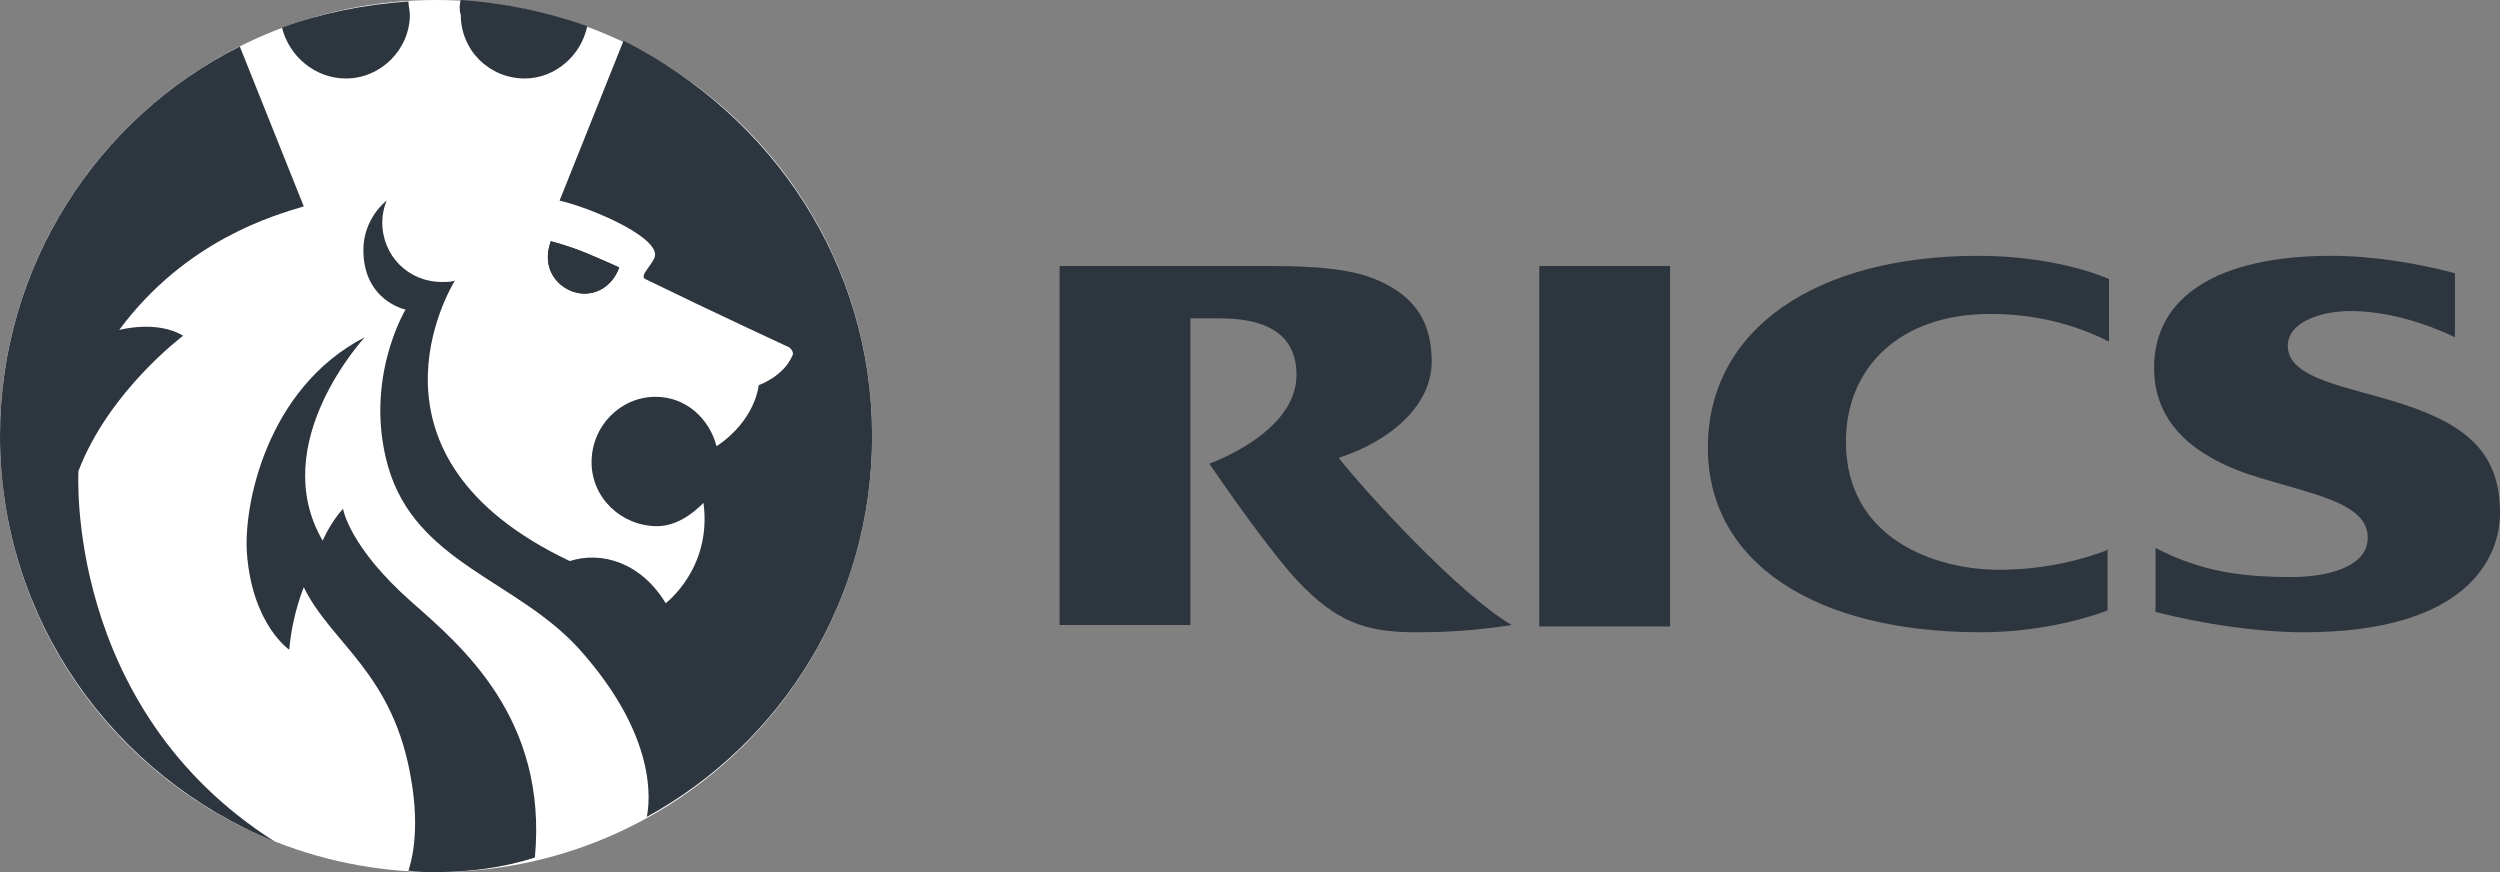
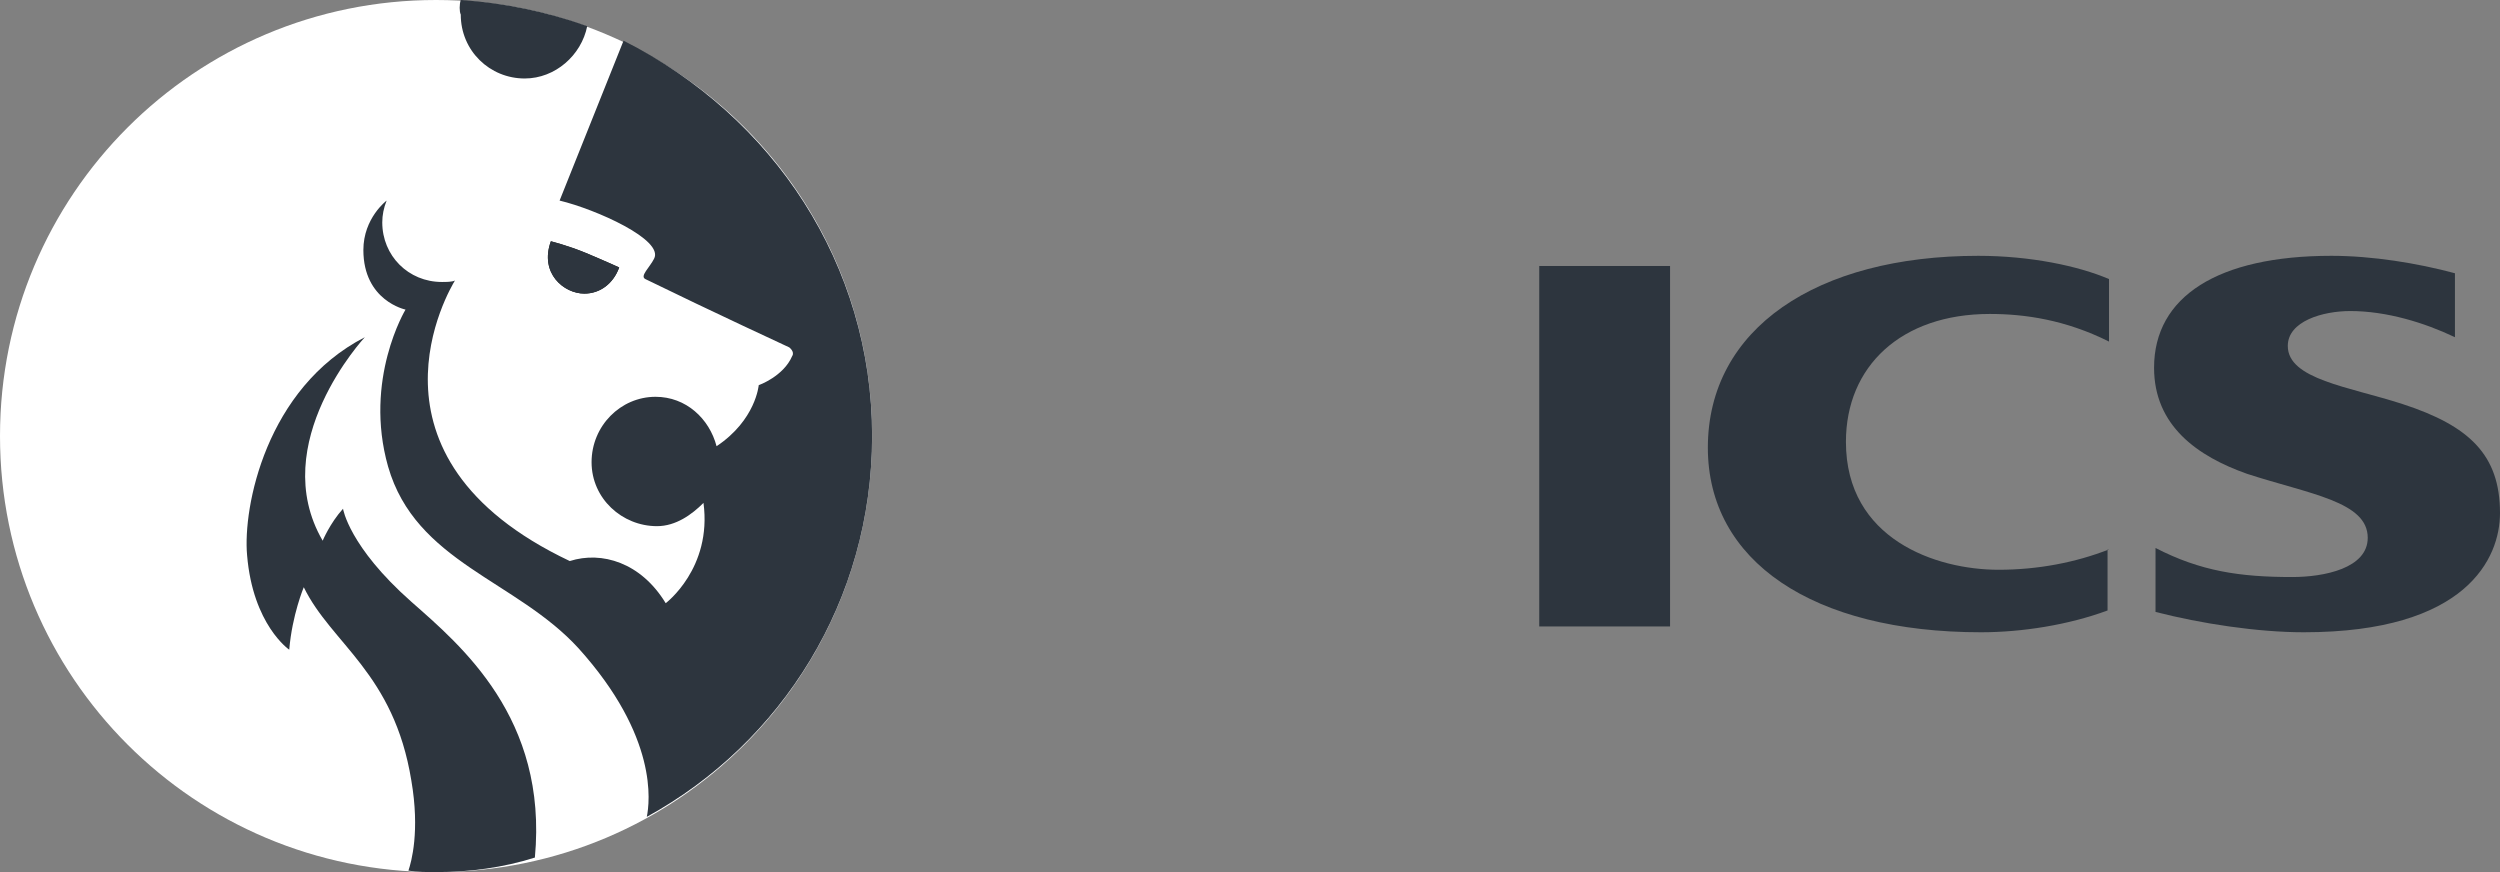
<svg xmlns="http://www.w3.org/2000/svg" version="1.1" id="Layer_1" x="0px" y="0px" viewBox="0 0 172 60" enable-background="new 0 0 172 60" xml:space="preserve">
  <rect x="0" y="0" width="172" height="60" fill="#808080" stroke="none" />
  <g>
    <path fill="#2D353E" d="M145.1,37.8c-2.3,0.9-4.9,1.4-7.6,1.4c-4.3,0-10.5-2.1-10.5-8.8c0-5.2,3.8-8.8,9.9-8.8   c2.4,0,5.2,0.4,8.2,1.9v-4.3c-2.1-0.9-5.4-1.6-9-1.6c-11.1,0-18.6,5-18.6,13.2c0,7.8,7.2,12.7,18.8,12.7c2.8,0,6-0.5,8.7-1.5V37.8z   " />
    <path fill="#2D353E" d="M148.3,37.7c3.1,1.6,5.8,2,9.4,2c2.2,0,5.2-0.6,5.2-2.7c0-2.5-4-3-8.3-4.4c-3.4-1.2-6.4-3.3-6.4-7.3   c0-4.9,4.4-7.7,12.2-7.7c2.8,0,5.9,0.5,8.5,1.2v4.4c-2.1-1-4.7-1.8-7.2-1.8c-1.9,0-4.3,0.7-4.3,2.4c0,2.3,4.2,2.8,7.9,4   c4.6,1.5,6.7,3.5,6.7,7.5c0,3.1-2.3,8.2-13.5,8.2c-3.2,0-7.1-0.6-10.2-1.4V37.7z" />
  </g>
  <rect x="105.9" y="18.3" fill="#2D353E" width="9" height="24.8" />
  <g>
-     <path fill="#2D353E" d="M92.1,31.5c3.7-1.2,6.4-3.7,6.4-6.6c0-2.6-1-4.5-3.9-5.7c-2.2-0.9-5.5-0.9-7.9-0.9H72.9V43h9V21.9h2   c3.4,0,5.3,1.2,5.3,3.9c0,4-6,6.1-6,6.1c2.4,3.5,4.7,6.6,6.1,8.1c2.6,2.7,4.5,3.5,8.1,3.5c2,0,4-0.1,6.6-0.5   C100.4,40.9,93.9,33.8,92.1,31.5" />
    <path fill="#FFFFFF" d="M0,30C0,13.4,13.4,0,30,0c16.6,0,30,13.4,30,30c0,16.6-13.4,30-30,30C13.4,60,0,46.6,0,30" />
-     <path fill="#2D353E" d="M0,30C0,18.3,6.7,8.1,16.5,3.2l4.4,11c-2,0.6-8.1,2.3-12.7,8.5c0,0,2.6-0.7,4.4,0.4c0,0-5.1,3.8-7.2,9.3   c0,0-1,16.3,13.5,25.5C7.8,53.4,0,42.6,0,30" />
-     <path fill="#2D353E" d="M19.4,1.9c2.7-1,5.7-1.6,8.7-1.8c0,0.3,0.1,0.7,0.1,0.9c0,2.4-2,4.4-4.4,4.4C21.7,5.4,19.9,3.9,19.4,1.9" />
    <path fill="#2D353E" d="M31.7,0c3,0.2,5.9,0.8,8.7,1.8c-0.4,2-2.2,3.6-4.3,3.6c-2.4,0-4.4-1.9-4.4-4.4C31.6,0.8,31.6,0.3,31.7,0" />
    <path fill="#2D353E" d="M30,60c-0.6,0-1.3,0-1.9-0.1c0.2-0.6,0.8-2.7,0.2-6.2c-1.2-7.4-5.5-9.4-7.4-13.3c0,0-0.8,1.9-1,4.3   c0,0-2.5-1.7-2.9-6.5c-0.3-3.3,1.3-11.5,8.1-15c0,0-6.8,7.3-2.9,14c0,0,0.5-1.2,1.4-2.2c0,0,0.4,2.6,4.7,6.4c3.4,3,9.4,8,8.5,17.6   C34.6,59.7,32.3,60,30,60" />
    <path fill="#2D353E" d="M60,30c0,11.3-6.2,21.1-15.5,26.2c0.2-1,0.8-5.5-4.7-11.6c-4.3-4.7-11.2-5.9-13.1-12.5   c-1.7-6,1.2-10.8,1.2-10.8s-2.9-0.6-2.9-4.1c0-2.2,1.6-3.4,1.6-3.4c-0.2,0.5-0.3,1-0.3,1.5c0,2.3,1.8,4.1,4.1,4.1   c0.3,0,0.7,0,0.9-0.1c-0.3,0.5-7.3,12.1,7.9,19.3c2.2-0.7,4.9,0.1,6.6,2.9c0,0,3.2-2.4,2.6-6.9c-0.8,0.8-1.9,1.6-3.2,1.6   c-2.4,0-4.5-1.9-4.5-4.4c0-2.5,2-4.5,4.4-4.5c2.1,0,3.7,1.5,4.2,3.4c2.7-1.8,2.9-4.2,2.9-4.2s1.7-0.6,2.3-2   c0.2-0.3-0.2-0.6-0.2-0.6s-5.4-2.5-9.9-4.7c-0.4-0.2,0.3-0.8,0.6-1.4c0.7-1.3-4-3.4-6.5-4l4.4-11C53.2,8,60,18.2,60,30" />
    <path fill="#1D1D1B" d="M40.2,20.2c1.1,0,2-0.7,2.4-1.8c0,0-1.1-0.5-2.3-1c-1.2-0.5-2.4-0.8-2.4-0.8C37.1,18.8,38.8,20.2,40.2,20.2   " />
    <path fill="#2D353E" d="M40.2,20.2c1.1,0,2-0.7,2.4-1.8c0,0-1.1-0.5-2.3-1c-1.2-0.5-2.4-0.8-2.4-0.8C37.1,18.8,38.8,20.2,40.2,20.2   " />
  </g>
</svg>